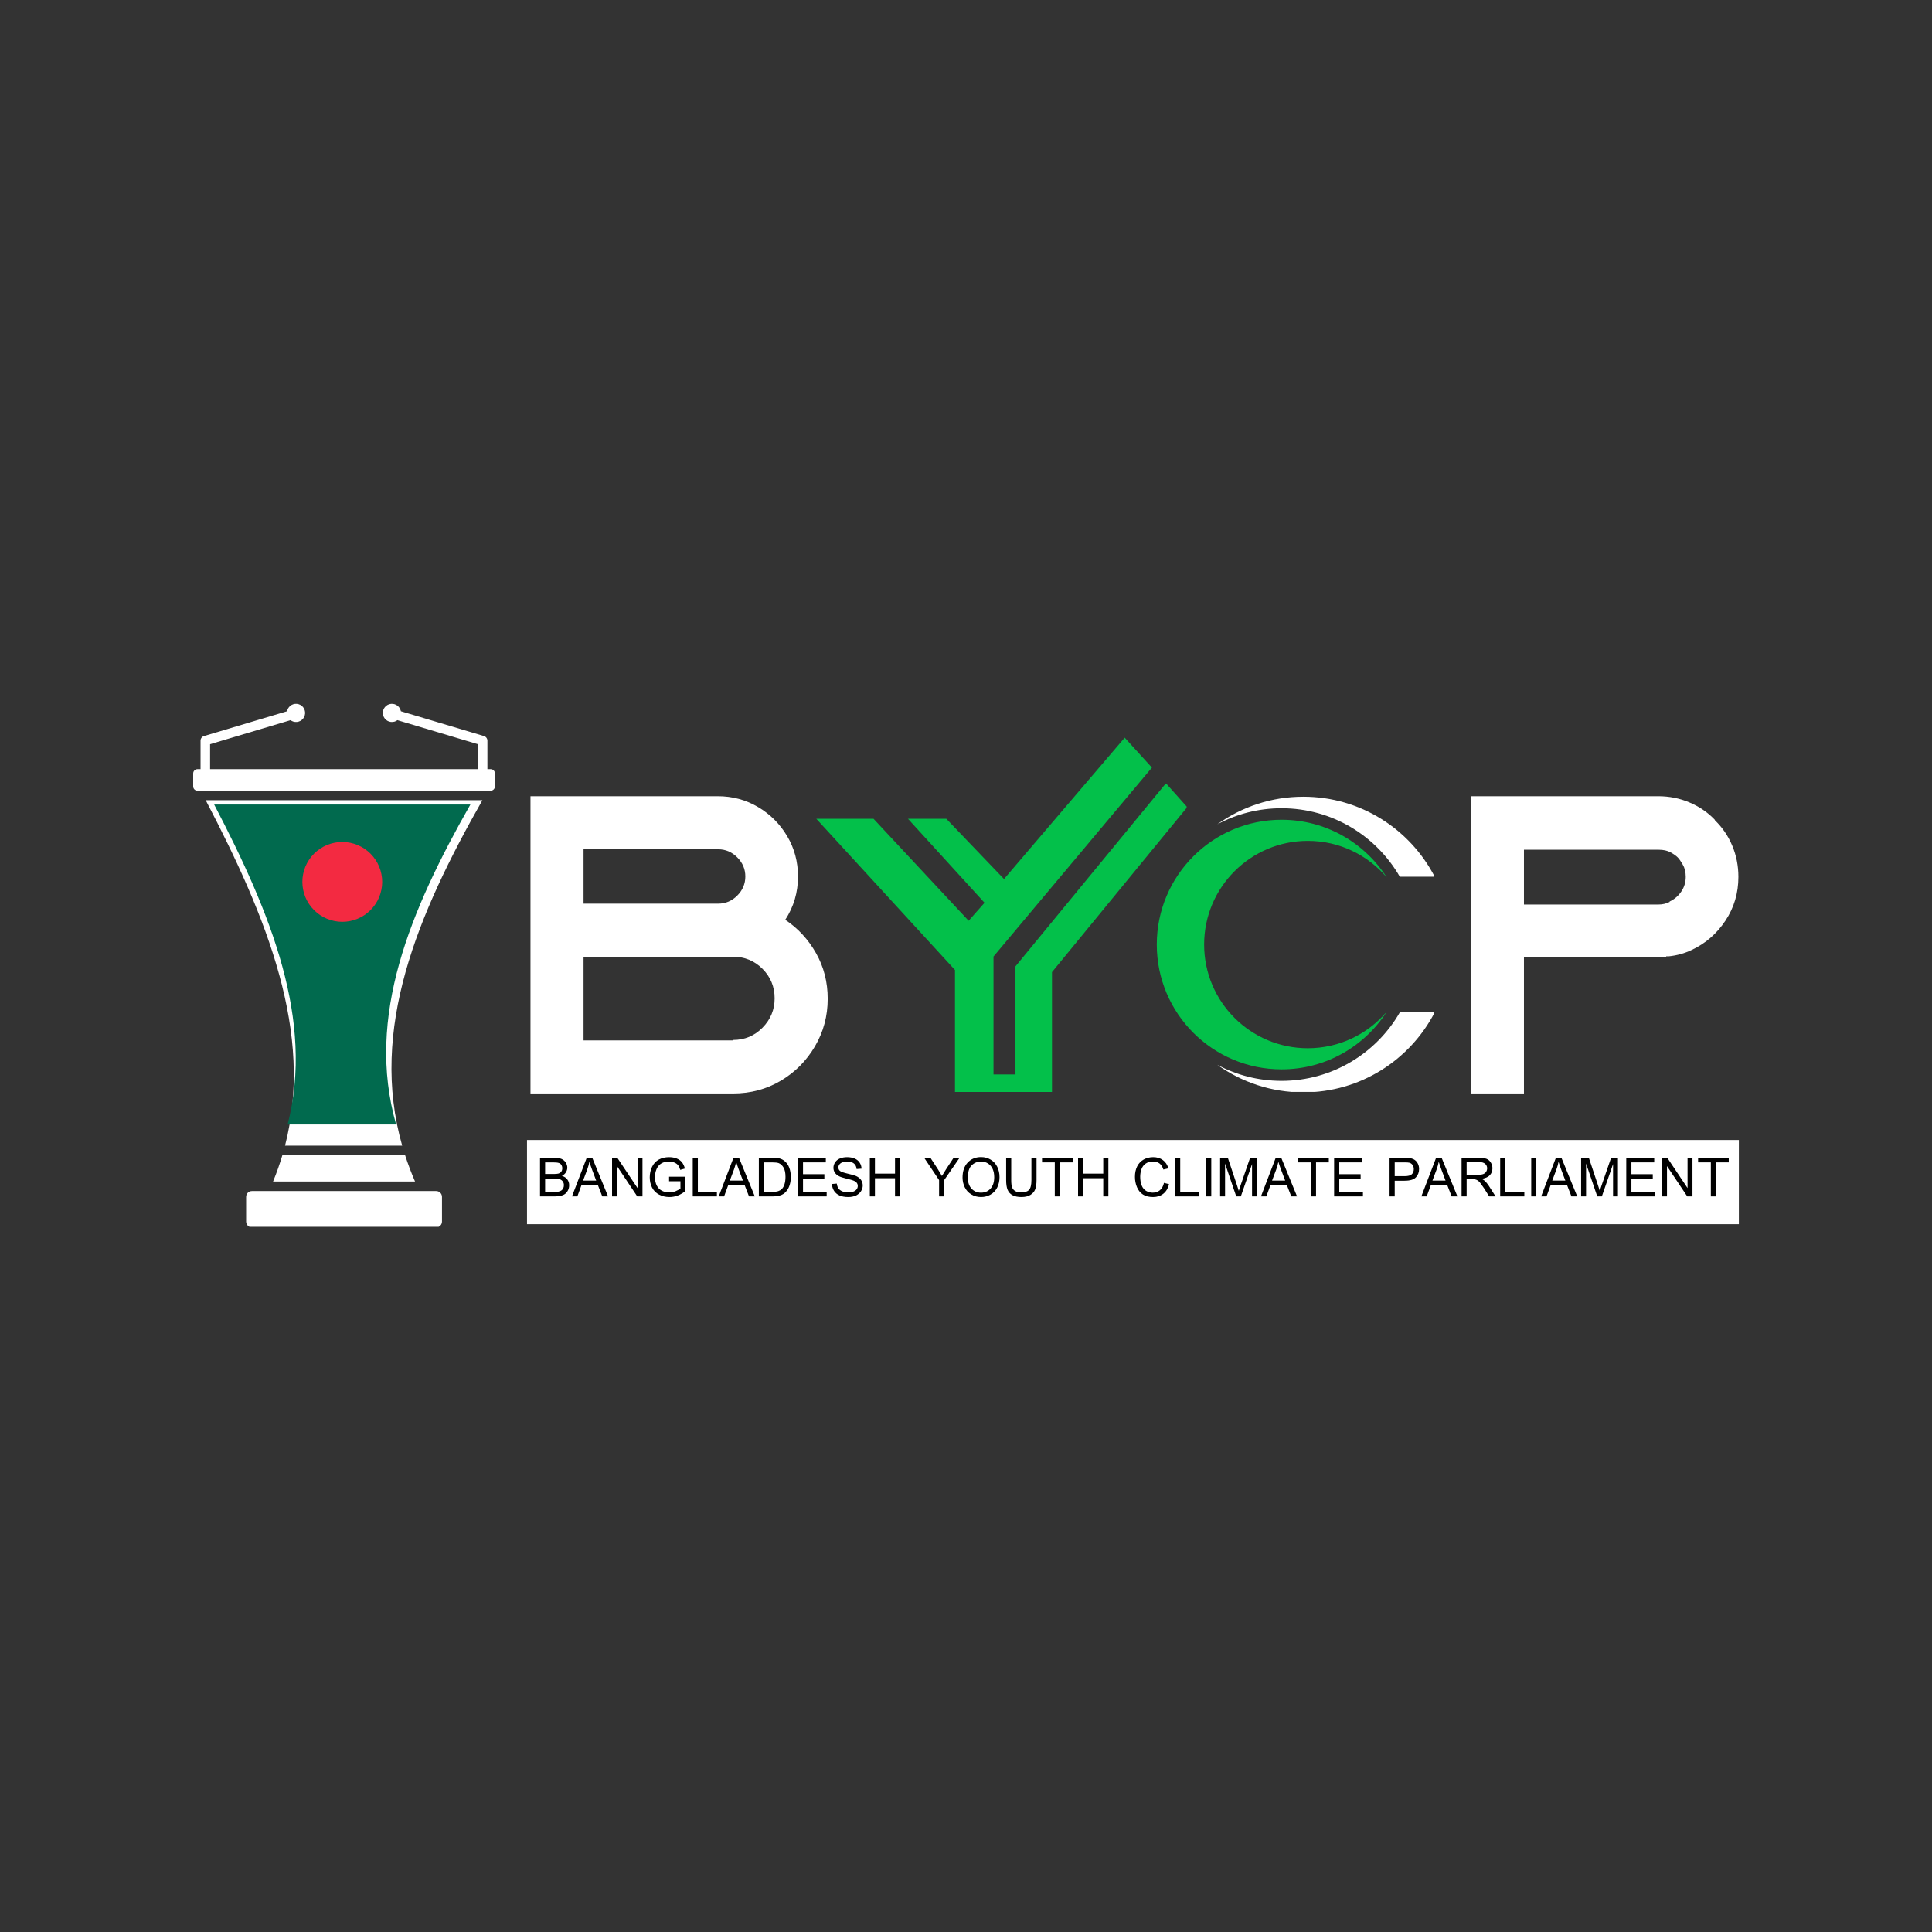
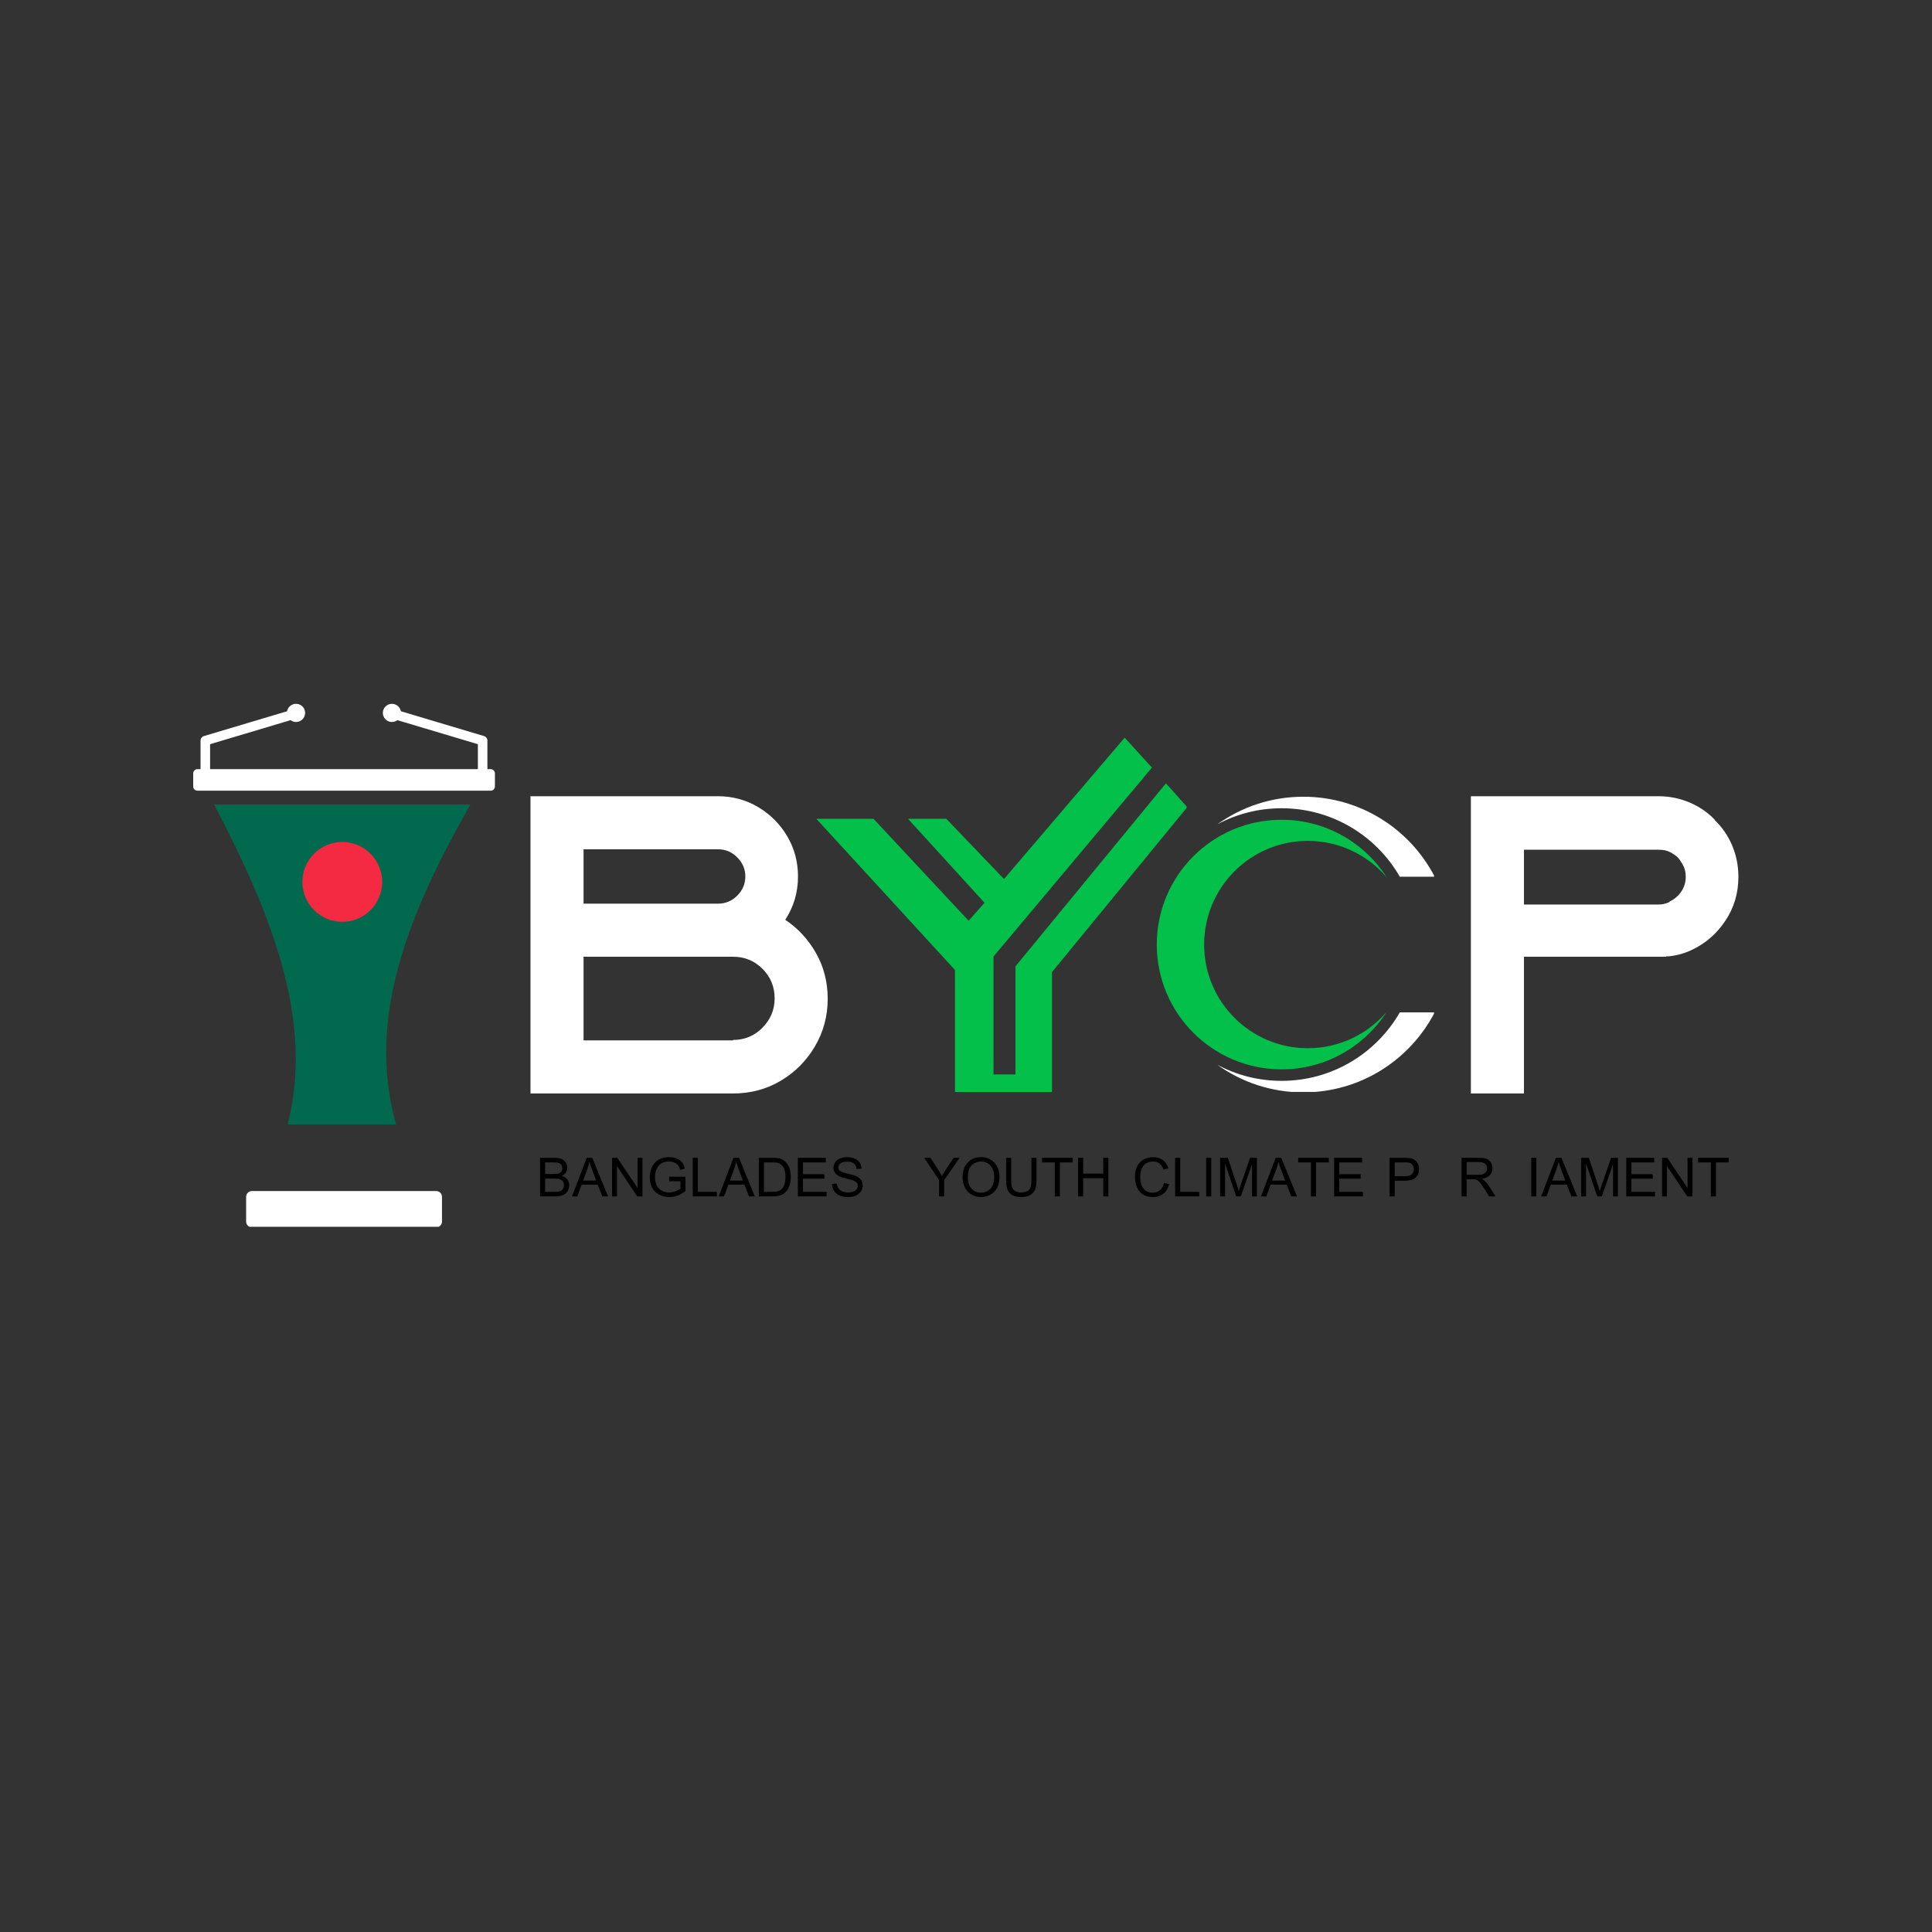
<svg xmlns="http://www.w3.org/2000/svg" width="1080" zoomAndPan="magnify" viewBox="0 0 810 810" height="1080" preserveAspectRatio="xMidYMid meet" version="1.0">
  <rect x="0" y="0" width="810" height="810" fill="#333333" stroke="none" />
  <defs>
    <g />
    <clipPath id="0a245927f4">
      <path d="M 103 499 L 186 499 L 186 514.332 L 103 514.332 Z M 103 499 " clip-rule="nonzero" />
    </clipPath>
    <clipPath id="f378d24c70">
      <path d="M 81 322 L 207.75 322 L 207.75 332 L 81 332 Z M 81 322 " clip-rule="nonzero" />
    </clipPath>
    <clipPath id="9dc6c42f63">
      <path d="M 89 337 L 198 337 L 198 472.781 L 89 472.781 Z M 89 337 " clip-rule="nonzero" />
    </clipPath>
    <clipPath id="6eb06ee6fe">
      <path d="M 484.984 343 L 582 343 L 582 449 L 484.984 449 Z M 484.984 343 " clip-rule="nonzero" />
    </clipPath>
    <clipPath id="1cab0e6f34">
      <path d="M 510 334.031 L 601.234 334.031 L 601.234 457.781 L 510 457.781 Z M 510 334.031 " clip-rule="nonzero" />
    </clipPath>
    <clipPath id="e034079515">
      <path d="M 342.25 309.102 L 497.5 309.102 L 497.5 458 L 342.25 458 Z M 342.25 309.102 " clip-rule="nonzero" />
    </clipPath>
  </defs>
  <g clip-path="url(#0a245927f4)">
    <path fill="#ffffff" d="M 185.305 501.781 C 185.305 500.441 184.223 499.359 182.887 499.359 C 170.863 499.359 117.637 499.359 105.609 499.359 C 104.273 499.359 103.191 500.445 103.191 501.781 C 103.191 504.621 103.191 509.301 103.191 512.141 C 103.191 513.48 104.273 514.562 105.609 514.562 C 117.637 514.562 170.863 514.562 182.887 514.562 C 184.223 514.562 185.305 513.477 185.305 512.141 C 185.305 509.301 185.305 504.621 185.305 501.781 Z M 185.305 501.781 " fill-opacity="1" fill-rule="evenodd" />
  </g>
  <g clip-path="url(#f378d24c70)">
    <path fill="#ffffff" d="M 207.496 324.254 C 207.496 323.781 207.309 323.328 206.973 322.992 C 206.637 322.656 206.184 322.469 205.711 322.469 C 191.508 322.469 96.984 322.469 82.785 322.469 C 82.312 322.469 81.855 322.656 81.523 322.992 C 81.188 323.328 81 323.781 81 324.254 C 81 325.836 81 328.137 81 329.719 C 81 330.195 81.188 330.648 81.523 330.984 C 81.855 331.316 82.312 331.504 82.785 331.504 C 96.984 331.504 191.508 331.504 205.711 331.504 C 206.184 331.504 206.637 331.316 206.973 330.984 C 207.309 330.648 207.496 330.195 207.496 329.719 C 207.496 328.137 207.496 325.836 207.496 324.254 Z M 207.496 324.254 " fill-opacity="1" fill-rule="evenodd" />
  </g>
-   <path fill="#ffffff" d="M 169.84 484.324 C 171.027 487.996 172.414 491.676 174.008 495.359 L 114.484 495.359 C 115.996 491.691 117.289 488.016 118.387 484.324 L 169.777 484.324 C 169.797 484.324 169.816 484.324 169.84 484.324 Z M 119.5 480.328 C 131.668 433.207 111.98 384.766 86.25 335.5 L 202.246 335.5 C 175.109 383.281 154.707 431.469 168.625 480.328 Z M 119.5 480.328 " fill-opacity="1" fill-rule="evenodd" />
  <path fill="#ffffff" d="M 162.316 370.512 C 162.316 371.105 162.289 371.695 162.23 372.285 C 162.172 372.871 162.086 373.457 161.969 374.039 C 161.855 374.617 161.711 375.191 161.539 375.758 C 161.367 376.324 161.168 376.883 160.941 377.43 C 160.715 377.977 160.461 378.508 160.184 379.031 C 159.906 379.555 159.602 380.059 159.273 380.551 C 158.941 381.043 158.59 381.52 158.215 381.977 C 157.84 382.434 157.441 382.871 157.023 383.289 C 156.605 383.707 156.168 384.105 155.711 384.48 C 155.254 384.855 154.777 385.207 154.285 385.539 C 153.793 385.867 153.289 386.172 152.766 386.449 C 152.242 386.727 151.711 386.98 151.164 387.207 C 150.617 387.434 150.059 387.633 149.492 387.805 C 148.926 387.977 148.352 388.121 147.773 388.234 C 147.191 388.352 146.605 388.438 146.02 388.496 C 145.43 388.555 144.84 388.582 144.246 388.582 C 143.656 388.582 143.066 388.555 142.477 388.496 C 141.887 388.438 141.301 388.352 140.723 388.234 C 140.141 388.121 139.566 387.977 139 387.805 C 138.434 387.633 137.879 387.434 137.332 387.207 C 136.785 386.98 136.25 386.727 135.727 386.449 C 135.207 386.172 134.699 385.867 134.207 385.539 C 133.715 385.207 133.242 384.855 132.781 384.48 C 132.324 384.105 131.887 383.707 131.469 383.289 C 131.051 382.871 130.652 382.434 130.277 381.977 C 129.902 381.52 129.551 381.043 129.223 380.551 C 128.895 380.059 128.59 379.555 128.309 379.031 C 128.031 378.508 127.777 377.977 127.551 377.43 C 127.324 376.883 127.125 376.324 126.953 375.758 C 126.781 375.191 126.641 374.617 126.523 374.039 C 126.406 373.457 126.32 372.871 126.262 372.285 C 126.207 371.695 126.176 371.105 126.176 370.512 C 126.176 369.922 126.207 369.332 126.262 368.742 C 126.32 368.152 126.406 367.566 126.523 366.988 C 126.641 366.406 126.781 365.832 126.953 365.266 C 127.125 364.699 127.324 364.145 127.551 363.598 C 127.777 363.051 128.031 362.516 128.309 361.992 C 128.59 361.473 128.895 360.965 129.223 360.473 C 129.551 359.98 129.902 359.508 130.277 359.047 C 130.652 358.59 131.051 358.152 131.469 357.734 C 131.887 357.316 132.324 356.918 132.781 356.543 C 133.242 356.168 133.715 355.816 134.207 355.488 C 134.699 355.16 135.207 354.855 135.727 354.574 C 136.25 354.297 136.785 354.043 137.332 353.816 C 137.879 353.59 138.434 353.391 139 353.219 C 139.566 353.047 140.141 352.906 140.723 352.789 C 141.301 352.672 141.887 352.586 142.477 352.527 C 143.066 352.473 143.656 352.441 144.246 352.441 C 144.84 352.441 145.43 352.473 146.02 352.527 C 146.605 352.586 147.191 352.672 147.773 352.789 C 148.352 352.906 148.926 353.047 149.492 353.219 C 150.059 353.391 150.617 353.59 151.164 353.816 C 151.711 354.043 152.242 354.297 152.766 354.574 C 153.289 354.855 153.793 355.16 154.285 355.488 C 154.777 355.816 155.254 356.168 155.711 356.543 C 156.168 356.918 156.605 357.316 157.023 357.734 C 157.441 358.152 157.84 358.59 158.215 359.047 C 158.59 359.508 158.941 359.98 159.273 360.473 C 159.602 360.965 159.906 361.473 160.184 361.992 C 160.461 362.516 160.715 363.051 160.941 363.598 C 161.168 364.145 161.367 364.699 161.539 365.266 C 161.711 365.832 161.855 366.406 161.969 366.988 C 162.086 367.566 162.172 368.152 162.23 368.742 C 162.289 369.332 162.316 369.922 162.316 370.512 Z M 162.316 370.512 " fill-opacity="1" fill-rule="nonzero" />
  <path fill="#ffffff" d="M 120.359 298.195 C 120.383 298.07 120.41 297.945 120.449 297.82 C 121.039 295.801 123.16 294.641 125.18 295.23 C 127.199 295.82 128.359 297.941 127.77 299.961 C 127.176 301.98 125.059 303.141 123.035 302.551 C 122.582 302.418 122.168 302.207 121.812 301.934 L 88.082 312.004 L 88.082 322.938 C 88.082 324.039 87.184 324.938 86.082 324.938 C 84.98 324.938 84.082 324.039 84.082 322.938 L 84.082 310.516 C 84.082 309.633 84.664 308.852 85.512 308.598 Z M 120.359 298.195 " fill-opacity="1" fill-rule="evenodd" />
  <path fill="#ffffff" d="M 168.07 298.195 C 168.047 298.07 168.02 297.945 167.98 297.82 C 167.391 295.801 165.27 294.641 163.25 295.23 C 161.23 295.82 160.07 297.941 160.66 299.961 C 161.254 301.98 163.371 303.141 165.395 302.551 C 165.848 302.418 166.262 302.207 166.617 301.934 L 200.348 312.004 L 200.348 322.938 C 200.348 324.039 201.246 324.938 202.348 324.938 C 203.449 324.938 204.348 324.039 204.348 322.938 L 204.348 310.516 C 204.348 309.633 203.766 308.852 202.918 308.598 Z M 168.07 298.195 " fill-opacity="1" fill-rule="evenodd" />
  <g clip-path="url(#9dc6c42f63)">
    <path fill="#016a4e" d="M 167.203 475.137 C 168.301 478.539 169.586 481.949 171.062 485.359 L 115.941 485.359 C 117.34 481.961 118.539 478.555 119.555 475.141 L 167.145 475.141 C 167.164 475.141 167.184 475.137 167.203 475.137 Z M 120.582 471.438 C 131.852 427.797 113.621 382.941 89.793 337.316 L 197.211 337.316 C 172.082 381.562 153.188 426.191 166.074 471.438 Z M 120.582 471.438 " fill-opacity="1" fill-rule="evenodd" />
  </g>
  <path fill="#f32a41" d="M 160.238 369.738 C 160.238 370.289 160.211 370.836 160.156 371.379 C 160.102 371.926 160.023 372.469 159.914 373.004 C 159.809 373.543 159.676 374.074 159.516 374.598 C 159.355 375.121 159.172 375.637 158.961 376.145 C 158.754 376.652 158.52 377.145 158.262 377.629 C 158.004 378.113 157.719 378.582 157.418 379.039 C 157.113 379.492 156.785 379.934 156.438 380.355 C 156.09 380.781 155.723 381.188 155.336 381.574 C 154.949 381.961 154.543 382.328 154.117 382.676 C 153.695 383.023 153.254 383.352 152.801 383.656 C 152.344 383.961 151.875 384.242 151.391 384.5 C 150.906 384.758 150.414 384.992 149.906 385.199 C 149.398 385.41 148.883 385.594 148.359 385.754 C 147.836 385.914 147.305 386.047 146.766 386.152 C 146.23 386.262 145.688 386.34 145.141 386.395 C 144.598 386.449 144.051 386.477 143.5 386.477 C 142.953 386.477 142.406 386.449 141.863 386.395 C 141.316 386.34 140.773 386.262 140.238 386.152 C 139.699 386.047 139.168 385.914 138.645 385.754 C 138.121 385.594 137.605 385.41 137.098 385.199 C 136.59 384.992 136.098 384.758 135.613 384.5 C 135.129 384.242 134.66 383.961 134.203 383.656 C 133.75 383.352 133.309 383.023 132.887 382.676 C 132.461 382.328 132.055 381.961 131.668 381.574 C 131.281 381.188 130.914 380.781 130.566 380.355 C 130.219 379.934 129.891 379.492 129.586 379.039 C 129.281 378.582 129 378.113 128.742 377.629 C 128.484 377.145 128.25 376.652 128.039 376.145 C 127.832 375.637 127.648 375.121 127.488 374.598 C 127.328 374.074 127.195 373.543 127.09 373.004 C 126.98 372.469 126.902 371.926 126.848 371.379 C 126.793 370.836 126.766 370.289 126.766 369.738 C 126.766 369.191 126.793 368.645 126.848 368.102 C 126.902 367.555 126.98 367.012 127.09 366.477 C 127.195 365.938 127.328 365.406 127.488 364.883 C 127.648 364.359 127.832 363.844 128.039 363.336 C 128.25 362.828 128.484 362.336 128.742 361.852 C 129 361.367 129.281 360.898 129.586 360.441 C 129.891 359.988 130.219 359.547 130.566 359.125 C 130.914 358.699 131.281 358.293 131.668 357.906 C 132.055 357.52 132.461 357.152 132.887 356.805 C 133.309 356.457 133.75 356.129 134.203 355.824 C 134.66 355.52 135.129 355.238 135.613 354.98 C 136.098 354.723 136.59 354.488 137.098 354.277 C 137.605 354.07 138.121 353.887 138.645 353.727 C 139.168 353.566 139.699 353.434 140.238 353.328 C 140.773 353.219 141.316 353.141 141.863 353.086 C 142.406 353.031 142.953 353.004 143.5 353.004 C 144.051 353.004 144.598 353.031 145.141 353.086 C 145.688 353.141 146.23 353.219 146.766 353.328 C 147.305 353.434 147.836 353.566 148.359 353.727 C 148.883 353.887 149.398 354.07 149.906 354.277 C 150.414 354.488 150.906 354.723 151.391 354.98 C 151.875 355.238 152.344 355.52 152.801 355.824 C 153.254 356.129 153.695 356.457 154.117 356.805 C 154.543 357.152 154.949 357.52 155.336 357.906 C 155.723 358.293 156.09 358.699 156.438 359.125 C 156.785 359.547 157.113 359.988 157.418 360.441 C 157.719 360.898 158.004 361.367 158.262 361.852 C 158.52 362.336 158.754 362.828 158.961 363.336 C 159.172 363.844 159.355 364.359 159.516 364.883 C 159.676 365.406 159.809 365.938 159.914 366.477 C 160.023 367.012 160.102 367.555 160.156 368.102 C 160.211 368.645 160.238 369.191 160.238 369.738 Z M 160.238 369.738 " fill-opacity="1" fill-rule="nonzero" />
  <g clip-path="url(#6eb06ee6fe)">
    <path fill="#03c04a" d="M 537.305 343.691 C 555.816 343.691 572.086 353.312 581.383 367.824 C 573.41 358.477 561.551 352.543 548.305 352.543 C 524.305 352.543 504.84 372.008 504.84 396.008 C 504.84 420.008 524.305 439.473 548.305 439.473 C 561.551 439.473 573.41 433.539 581.383 424.191 C 572.086 438.703 555.816 448.324 537.305 448.324 C 508.414 448.324 484.988 424.898 484.988 396.008 C 484.988 367.117 508.414 343.691 537.305 343.691 Z M 537.305 343.691 " fill-opacity="1" fill-rule="evenodd" />
  </g>
  <g clip-path="url(#1cab0e6f34)">
    <path fill="#ffffff" d="M 546.426 334.031 C 570.398 334.031 591.191 347.648 601.5 367.57 L 586.879 367.57 C 577.016 350.414 558.508 338.863 537.305 338.863 C 527.566 338.863 518.398 341.301 510.371 345.598 C 520.531 338.32 532.977 334.031 546.426 334.031 Z M 601.5 424.445 C 591.191 444.367 570.398 457.984 546.426 457.984 C 532.977 457.984 520.531 453.695 510.371 446.418 C 518.398 450.715 527.566 453.152 537.305 453.152 C 558.508 453.152 577.016 441.602 586.879 424.445 Z M 601.5 424.445 " fill-opacity="1" fill-rule="evenodd" />
  </g>
  <g clip-path="url(#e034079515)">
    <path fill="#03c04a" d="M 488.93 328.523 L 488.832 328.641 L 488.727 328.523 L 425.742 405.141 L 425.742 450.477 L 416.531 450.477 L 416.531 401.023 L 482.945 321.824 L 471.641 309.387 L 471.535 309.273 L 420.934 368.535 L 396.746 343.285 L 380.676 343.285 L 412.766 378.492 L 406.102 386.035 L 366.227 343.285 L 342.242 343.285 L 400.379 406.672 L 400.379 457.816 L 441.051 457.816 L 441.051 407.562 L 497.754 338.406 L 488.93 328.523 " fill-opacity="1" fill-rule="nonzero" />
    <path fill="#000000" d="M 488.93 328.523 L 488.832 328.641 L 488.727 328.523 L 425.742 405.141 L 425.742 450.477 L 416.531 450.477 L 416.531 401.023 L 482.945 321.824 L 471.641 309.387 L 471.535 309.273 L 420.934 368.535 L 396.746 343.285 L 380.676 343.285 L 412.766 378.492 L 406.102 386.035 L 366.227 343.285 L 342.242 343.285 L 400.379 406.672 L 400.379 457.816 L 441.051 457.816 L 441.051 407.562 L 497.754 338.406 L 488.93 328.523 L 497.754 338.406 L 441.051 407.562 L 441.051 457.816 L 400.379 457.816 L 400.379 406.672 L 342.242 343.285 L 366.227 343.285 L 406.102 386.035 L 412.766 378.492 L 380.676 343.285 L 396.746 343.285 L 420.934 368.535 L 471.535 309.273 L 471.641 309.387 L 482.945 321.824 L 416.531 401.023 L 416.531 450.477 L 425.742 450.477 L 425.742 405.141 L 488.727 328.523 L 488.832 328.641 L 488.93 328.523 " fill-opacity="1" fill-rule="nonzero" />
  </g>
-   <path fill="#ffffff" d="M 220.953 477.949 L 729.023 477.949 L 729.023 513.246 L 220.953 513.246 L 220.953 477.949 " fill-opacity="1" fill-rule="nonzero" />
  <g fill="#000000" fill-opacity="1">
    <g transform="translate(224.752, 501.597)">
      <g>
        <path d="M 1.656 0 L 1.656 -16.188 L 7.734 -16.188 C 8.973 -16.188 9.961 -16.02 10.703 -15.688 C 11.453 -15.352 12.035 -14.848 12.453 -14.172 C 12.879 -13.492 13.094 -12.785 13.094 -12.047 C 13.094 -11.359 12.898 -10.707 12.516 -10.094 C 12.141 -9.477 11.578 -8.984 10.828 -8.609 C 11.805 -8.328 12.555 -7.836 13.078 -7.141 C 13.609 -6.453 13.875 -5.641 13.875 -4.703 C 13.875 -3.93 13.711 -3.223 13.391 -2.578 C 13.066 -1.93 12.672 -1.43 12.203 -1.078 C 11.742 -0.723 11.16 -0.453 10.453 -0.266 C 9.742 -0.086 8.867 0 7.828 0 Z M 3.797 -9.391 L 7.297 -9.391 C 8.254 -9.391 8.938 -9.445 9.344 -9.562 C 9.883 -9.727 10.289 -10 10.562 -10.375 C 10.844 -10.75 10.984 -11.219 10.984 -11.781 C 10.984 -12.32 10.852 -12.797 10.594 -13.203 C 10.344 -13.609 9.973 -13.883 9.484 -14.031 C 9.004 -14.188 8.188 -14.266 7.031 -14.266 L 3.797 -14.266 Z M 3.797 -1.906 L 7.828 -1.906 C 8.516 -1.906 9.004 -1.93 9.297 -1.984 C 9.773 -2.078 10.18 -2.223 10.516 -2.422 C 10.848 -2.629 11.125 -2.926 11.344 -3.312 C 11.562 -3.707 11.672 -4.172 11.672 -4.703 C 11.672 -5.305 11.516 -5.828 11.203 -6.266 C 10.891 -6.711 10.457 -7.023 9.906 -7.203 C 9.363 -7.391 8.57 -7.484 7.531 -7.484 L 3.797 -7.484 Z M 3.797 -1.906 " />
      </g>
    </g>
  </g>
  <g fill="#000000" fill-opacity="1">
    <g transform="translate(239.822, 501.597)">
      <g>
        <path d="M -0.016 0 L 6.172 -16.188 L 8.484 -16.188 L 15.109 0 L 12.688 0 L 10.781 -4.906 L 4.031 -4.906 L 2.234 0 Z M 4.641 -6.641 L 10.125 -6.641 L 8.438 -11.125 C 7.926 -12.5 7.539 -13.625 7.281 -14.5 C 7.082 -13.457 6.797 -12.422 6.422 -11.391 Z M 4.641 -6.641 " />
      </g>
    </g>
  </g>
  <g fill="#000000" fill-opacity="1">
    <g transform="translate(254.892, 501.597)">
      <g>
        <path d="M 1.719 0 L 1.719 -16.188 L 3.906 -16.188 L 12.406 -3.484 L 12.406 -16.188 L 14.469 -16.188 L 14.469 0 L 12.281 0 L 3.781 -12.703 L 3.781 0 Z M 1.719 0 " />
      </g>
    </g>
  </g>
  <g fill="#000000" fill-opacity="1">
    <g transform="translate(271.205, 501.597)">
      <g>
        <path d="M 9.312 -6.359 L 9.312 -8.25 L 16.172 -8.25 L 16.172 -2.266 C 15.129 -1.422 14.047 -0.785 12.922 -0.359 C 11.797 0.055 10.645 0.266 9.469 0.266 C 7.875 0.266 6.426 -0.07 5.125 -0.75 C 3.832 -1.426 2.852 -2.406 2.188 -3.688 C 1.531 -4.977 1.203 -6.414 1.203 -8 C 1.203 -9.582 1.531 -11.055 2.188 -12.422 C 2.852 -13.785 3.801 -14.797 5.031 -15.453 C 6.27 -16.117 7.695 -16.453 9.312 -16.453 C 10.477 -16.453 11.535 -16.266 12.484 -15.891 C 13.43 -15.516 14.172 -14.988 14.703 -14.312 C 15.242 -13.633 15.656 -12.754 15.938 -11.672 L 14 -11.125 C 13.758 -11.957 13.457 -12.602 13.094 -13.062 C 12.727 -13.531 12.207 -13.906 11.531 -14.188 C 10.863 -14.477 10.125 -14.625 9.312 -14.625 C 8.332 -14.625 7.484 -14.473 6.766 -14.172 C 6.055 -13.867 5.484 -13.477 5.047 -13 C 4.609 -12.52 4.27 -11.984 4.031 -11.391 C 3.613 -10.398 3.406 -9.316 3.406 -8.141 C 3.406 -6.703 3.656 -5.5 4.156 -4.531 C 4.656 -3.562 5.379 -2.836 6.328 -2.359 C 7.273 -1.891 8.285 -1.656 9.359 -1.656 C 10.273 -1.656 11.176 -1.832 12.062 -2.188 C 12.945 -2.551 13.617 -2.93 14.078 -3.328 L 14.078 -6.359 Z M 9.312 -6.359 " />
      </g>
    </g>
  </g>
  <g fill="#000000" fill-opacity="1">
    <g transform="translate(288.783, 501.597)">
      <g>
        <path d="M 1.656 0 L 1.656 -16.188 L 3.797 -16.188 L 3.797 -1.906 L 11.781 -1.906 L 11.781 0 Z M 1.656 0 " />
      </g>
    </g>
  </g>
  <g fill="#000000" fill-opacity="1">
    <g transform="translate(301.345, 501.597)">
      <g>
        <path d="M -0.016 0 L 6.172 -16.188 L 8.484 -16.188 L 15.109 0 L 12.688 0 L 10.781 -4.906 L 4.031 -4.906 L 2.234 0 Z M 4.641 -6.641 L 10.125 -6.641 L 8.438 -11.125 C 7.926 -12.5 7.539 -13.625 7.281 -14.5 C 7.082 -13.457 6.797 -12.422 6.422 -11.391 Z M 4.641 -6.641 " />
      </g>
    </g>
  </g>
  <g fill="#000000" fill-opacity="1">
    <g transform="translate(316.415, 501.597)">
      <g>
        <path d="M 1.734 0 L 1.734 -16.188 L 7.328 -16.188 C 8.578 -16.188 9.535 -16.113 10.203 -15.969 C 11.129 -15.738 11.922 -15.344 12.578 -14.781 C 13.43 -14.062 14.066 -13.145 14.484 -12.031 C 14.91 -10.914 15.125 -9.633 15.125 -8.188 C 15.125 -6.945 14.977 -5.852 14.688 -4.906 C 14.406 -3.957 14.035 -3.172 13.578 -2.547 C 13.129 -1.93 12.641 -1.441 12.109 -1.078 C 11.578 -0.723 10.93 -0.453 10.172 -0.266 C 9.422 -0.086 8.555 0 7.578 0 Z M 3.891 -1.906 L 7.344 -1.906 C 8.414 -1.906 9.254 -2.004 9.859 -2.203 C 10.461 -2.41 10.945 -2.691 11.312 -3.047 C 11.82 -3.547 12.211 -4.223 12.484 -5.078 C 12.766 -5.941 12.906 -6.984 12.906 -8.203 C 12.906 -9.91 12.629 -11.211 12.078 -12.109 C 11.535 -13.016 10.863 -13.629 10.062 -13.953 C 9.488 -14.16 8.562 -14.266 7.281 -14.266 L 3.891 -14.266 Z M 3.891 -1.906 " />
      </g>
    </g>
  </g>
  <g fill="#000000" fill-opacity="1">
    <g transform="translate(332.727, 501.597)">
      <g>
        <path d="M 1.781 0 L 1.781 -16.188 L 13.5 -16.188 L 13.5 -14.266 L 3.938 -14.266 L 3.938 -9.312 L 12.891 -9.312 L 12.891 -7.422 L 3.938 -7.422 L 3.938 -1.906 L 13.859 -1.906 L 13.859 0 Z M 1.781 0 " />
      </g>
    </g>
  </g>
  <g fill="#000000" fill-opacity="1">
    <g transform="translate(347.797, 501.597)">
      <g>
        <path d="M 1.016 -5.203 L 3.031 -5.375 C 3.133 -4.562 3.359 -3.895 3.703 -3.375 C 4.055 -2.852 4.598 -2.438 5.328 -2.125 C 6.066 -1.812 6.898 -1.656 7.828 -1.656 C 8.641 -1.656 9.359 -1.773 9.984 -2.016 C 10.609 -2.254 11.07 -2.582 11.375 -3 C 11.676 -3.426 11.828 -3.891 11.828 -4.391 C 11.828 -4.898 11.676 -5.344 11.375 -5.719 C 11.082 -6.094 10.598 -6.41 9.922 -6.672 C 9.504 -6.848 8.547 -7.113 7.047 -7.469 C 5.555 -7.82 4.52 -8.16 3.938 -8.484 C 3.164 -8.891 2.586 -9.391 2.203 -9.984 C 1.816 -10.578 1.625 -11.25 1.625 -12 C 1.625 -12.812 1.859 -13.57 2.328 -14.281 C 2.797 -15 3.473 -15.539 4.359 -15.906 C 5.254 -16.27 6.242 -16.453 7.328 -16.453 C 8.535 -16.453 9.594 -16.258 10.5 -15.875 C 11.414 -15.5 12.117 -14.93 12.609 -14.172 C 13.109 -13.422 13.375 -12.57 13.406 -11.625 L 11.344 -11.469 C 11.238 -12.488 10.867 -13.258 10.234 -13.781 C 9.609 -14.312 8.672 -14.578 7.422 -14.578 C 6.117 -14.578 5.172 -14.336 4.578 -13.859 C 3.992 -13.391 3.703 -12.816 3.703 -12.141 C 3.703 -11.566 3.906 -11.094 4.312 -10.719 C 4.738 -10.344 5.82 -9.953 7.562 -9.547 C 9.301 -9.148 10.492 -8.812 11.141 -8.531 C 12.078 -8.094 12.77 -7.539 13.219 -6.875 C 13.676 -6.207 13.906 -5.438 13.906 -4.562 C 13.906 -3.707 13.656 -2.898 13.156 -2.141 C 12.656 -1.379 11.945 -0.785 11.031 -0.359 C 10.113 0.055 9.07 0.266 7.906 0.266 C 6.445 0.266 5.223 0.055 4.234 -0.359 C 3.254 -0.785 2.477 -1.426 1.906 -2.281 C 1.344 -3.145 1.047 -4.117 1.016 -5.203 Z M 1.016 -5.203 " />
      </g>
    </g>
  </g>
  <g fill="#000000" fill-opacity="1">
    <g transform="translate(362.867, 501.597)">
      <g>
-         <path d="M 1.812 0 L 1.812 -16.188 L 3.953 -16.188 L 3.953 -9.547 L 12.375 -9.547 L 12.375 -16.188 L 14.516 -16.188 L 14.516 0 L 12.375 0 L 12.375 -7.625 L 3.953 -7.625 L 3.953 0 Z M 1.812 0 " />
-       </g>
+         </g>
    </g>
  </g>
  <g fill="#000000" fill-opacity="1">
    <g transform="translate(379.18, 501.597)">
      <g />
    </g>
  </g>
  <g fill="#000000" fill-opacity="1">
    <g transform="translate(387.404, 501.597)">
      <g>
        <path d="M 6.312 0 L 6.312 -6.844 L 0.062 -16.188 L 2.672 -16.188 L 5.859 -11.312 C 6.441 -10.383 6.988 -9.469 7.5 -8.562 C 7.988 -9.406 8.578 -10.359 9.266 -11.422 L 12.406 -16.188 L 14.906 -16.188 L 8.453 -6.844 L 8.453 0 Z M 6.312 0 " />
      </g>
    </g>
  </g>
  <g fill="#000000" fill-opacity="1">
    <g transform="translate(402.474, 501.597)">
      <g>
        <path d="M 1.078 -7.891 C 1.078 -10.578 1.801 -12.68 3.25 -14.203 C 4.695 -15.723 6.562 -16.484 8.844 -16.484 C 10.332 -16.484 11.676 -16.125 12.875 -15.406 C 14.07 -14.688 14.988 -13.688 15.625 -12.406 C 16.258 -11.125 16.578 -9.68 16.578 -8.078 C 16.578 -6.43 16.242 -4.957 15.578 -3.656 C 14.91 -2.363 13.969 -1.383 12.75 -0.719 C 11.539 -0.062 10.238 0.266 8.844 0.266 C 7.32 0.266 5.957 -0.098 4.75 -0.828 C 3.539 -1.555 2.625 -2.555 2 -3.828 C 1.383 -5.109 1.078 -6.461 1.078 -7.891 Z M 3.297 -7.844 C 3.297 -5.895 3.816 -4.359 4.859 -3.234 C 5.91 -2.117 7.227 -1.562 8.812 -1.562 C 10.426 -1.562 11.754 -2.125 12.797 -3.25 C 13.836 -4.383 14.359 -5.992 14.359 -8.078 C 14.359 -9.398 14.133 -10.551 13.688 -11.531 C 13.238 -12.508 12.586 -13.27 11.734 -13.812 C 10.879 -14.352 9.922 -14.625 8.859 -14.625 C 7.336 -14.625 6.031 -14.102 4.938 -13.062 C 3.844 -12.031 3.297 -10.289 3.297 -7.844 Z M 3.297 -7.844 " />
      </g>
    </g>
  </g>
  <g fill="#000000" fill-opacity="1">
    <g transform="translate(420.052, 501.597)">
      <g>
        <path d="M 12.375 -16.188 L 14.516 -16.188 L 14.516 -6.828 C 14.516 -5.203 14.328 -3.91 13.953 -2.953 C 13.586 -1.992 12.922 -1.219 11.953 -0.625 C 10.992 -0.031 9.738 0.266 8.188 0.266 C 6.664 0.266 5.422 0.008 4.453 -0.5 C 3.484 -1.02 2.797 -1.773 2.391 -2.766 C 1.984 -3.754 1.781 -5.109 1.781 -6.828 L 1.781 -16.188 L 3.906 -16.188 L 3.906 -6.844 C 3.906 -5.426 4.035 -4.383 4.297 -3.719 C 4.566 -3.062 5.02 -2.551 5.656 -2.188 C 6.289 -1.832 7.07 -1.656 8 -1.656 C 9.57 -1.656 10.691 -2.008 11.359 -2.719 C 12.035 -3.438 12.375 -4.812 12.375 -6.844 Z M 12.375 -16.188 " />
      </g>
    </g>
  </g>
  <g fill="#000000" fill-opacity="1">
    <g transform="translate(436.364, 501.597)">
      <g>
        <path d="M 5.859 0 L 5.859 -14.266 L 0.516 -14.266 L 0.516 -16.188 L 13.359 -16.188 L 13.359 -14.266 L 8 -14.266 L 8 0 Z M 5.859 0 " />
      </g>
    </g>
  </g>
  <g fill="#000000" fill-opacity="1">
    <g transform="translate(450.169, 501.597)">
      <g>
        <path d="M 1.812 0 L 1.812 -16.188 L 3.953 -16.188 L 3.953 -9.547 L 12.375 -9.547 L 12.375 -16.188 L 14.516 -16.188 L 14.516 0 L 12.375 0 L 12.375 -7.625 L 3.953 -7.625 L 3.953 0 Z M 1.812 0 " />
      </g>
    </g>
  </g>
  <g fill="#000000" fill-opacity="1">
    <g transform="translate(466.482, 501.597)">
      <g />
    </g>
  </g>
  <g fill="#000000" fill-opacity="1">
    <g transform="translate(474.706, 501.597)">
      <g>
        <path d="M 13.297 -5.672 L 15.438 -5.125 C 14.988 -3.363 14.18 -2.023 13.016 -1.109 C 11.848 -0.191 10.422 0.266 8.734 0.266 C 6.992 0.266 5.57 -0.086 4.469 -0.797 C 3.375 -1.504 2.539 -2.531 1.969 -3.875 C 1.406 -5.227 1.125 -6.672 1.125 -8.203 C 1.125 -9.891 1.441 -11.363 2.078 -12.625 C 2.723 -13.883 3.641 -14.836 4.828 -15.484 C 6.023 -16.129 7.336 -16.453 8.766 -16.453 C 10.379 -16.453 11.738 -16.039 12.844 -15.219 C 13.957 -14.406 14.723 -13.25 15.141 -11.75 L 13.047 -11.266 C 12.672 -12.43 12.129 -13.281 11.422 -13.812 C 10.711 -14.352 9.816 -14.625 8.734 -14.625 C 7.473 -14.625 6.426 -14.328 5.594 -13.734 C 4.758 -13.141 4.172 -12.336 3.828 -11.328 C 3.492 -10.328 3.328 -9.297 3.328 -8.234 C 3.328 -6.848 3.531 -5.641 3.938 -4.609 C 4.344 -3.586 4.969 -2.82 5.812 -2.312 C 6.656 -1.812 7.566 -1.562 8.547 -1.562 C 9.754 -1.562 10.77 -1.906 11.594 -2.594 C 12.426 -3.289 12.992 -4.316 13.297 -5.672 Z M 13.297 -5.672 " />
      </g>
    </g>
  </g>
  <g fill="#000000" fill-opacity="1">
    <g transform="translate(491.018, 501.597)">
      <g>
        <path d="M 1.656 0 L 1.656 -16.188 L 3.797 -16.188 L 3.797 -1.906 L 11.781 -1.906 L 11.781 0 Z M 1.656 0 " />
      </g>
    </g>
  </g>
  <g fill="#000000" fill-opacity="1">
    <g transform="translate(503.581, 501.597)">
      <g>
        <path d="M 2.109 0 L 2.109 -16.188 L 4.25 -16.188 L 4.25 0 Z M 2.109 0 " />
      </g>
    </g>
  </g>
  <g fill="#000000" fill-opacity="1">
    <g transform="translate(509.862, 501.597)">
      <g>
        <path d="M 1.672 0 L 1.672 -16.188 L 4.906 -16.188 L 8.734 -4.719 C 9.086 -3.656 9.344 -2.859 9.5 -2.328 C 9.695 -2.91 9.984 -3.773 10.359 -4.922 L 14.25 -16.188 L 17.109 -16.188 L 17.109 0 L 15.062 0 L 15.062 -13.547 L 10.359 0 L 8.438 0 L 3.75 -13.766 L 3.75 0 Z M 1.672 0 " />
      </g>
    </g>
  </g>
  <g fill="#000000" fill-opacity="1">
    <g transform="translate(528.682, 501.597)">
      <g>
        <path d="M -0.016 0 L 6.172 -16.188 L 8.484 -16.188 L 15.109 0 L 12.688 0 L 10.781 -4.906 L 4.031 -4.906 L 2.234 0 Z M 4.641 -6.641 L 10.125 -6.641 L 8.438 -11.125 C 7.926 -12.5 7.539 -13.625 7.281 -14.5 C 7.082 -13.457 6.797 -12.422 6.422 -11.391 Z M 4.641 -6.641 " />
      </g>
    </g>
  </g>
  <g fill="#000000" fill-opacity="1">
    <g transform="translate(543.752, 501.597)">
      <g>
        <path d="M 5.859 0 L 5.859 -14.266 L 0.516 -14.266 L 0.516 -16.188 L 13.359 -16.188 L 13.359 -14.266 L 8 -14.266 L 8 0 Z M 5.859 0 " />
      </g>
    </g>
  </g>
  <g fill="#000000" fill-opacity="1">
    <g transform="translate(557.557, 501.597)">
      <g>
        <path d="M 1.781 0 L 1.781 -16.188 L 13.5 -16.188 L 13.5 -14.266 L 3.938 -14.266 L 3.938 -9.312 L 12.891 -9.312 L 12.891 -7.422 L 3.938 -7.422 L 3.938 -1.906 L 13.859 -1.906 L 13.859 0 Z M 1.781 0 " />
      </g>
    </g>
  </g>
  <g fill="#000000" fill-opacity="1">
    <g transform="translate(572.627, 501.597)">
      <g />
    </g>
  </g>
  <g fill="#000000" fill-opacity="1">
    <g transform="translate(580.851, 501.597)">
      <g>
        <path d="M 1.734 0 L 1.734 -16.188 L 7.844 -16.188 C 8.914 -16.188 9.738 -16.133 10.312 -16.031 C 11.113 -15.895 11.781 -15.641 12.312 -15.266 C 12.844 -14.898 13.273 -14.379 13.609 -13.703 C 13.941 -13.035 14.109 -12.305 14.109 -11.516 C 14.109 -10.117 13.664 -8.945 12.781 -8 C 11.906 -7.051 10.32 -6.578 8.031 -6.578 L 3.891 -6.578 L 3.891 0 Z M 3.891 -8.484 L 8.078 -8.484 C 9.461 -8.484 10.441 -8.738 11.016 -9.25 C 11.598 -9.77 11.891 -10.5 11.891 -11.438 C 11.891 -12.113 11.719 -12.691 11.375 -13.172 C 11.031 -13.66 10.578 -13.977 10.016 -14.125 C 9.648 -14.219 8.988 -14.266 8.031 -14.266 L 3.891 -14.266 Z M 3.891 -8.484 " />
      </g>
    </g>
  </g>
  <g fill="#000000" fill-opacity="1">
    <g transform="translate(595.921, 501.597)">
      <g>
-         <path d="M -0.016 0 L 6.172 -16.188 L 8.484 -16.188 L 15.109 0 L 12.688 0 L 10.781 -4.906 L 4.031 -4.906 L 2.234 0 Z M 4.641 -6.641 L 10.125 -6.641 L 8.438 -11.125 C 7.926 -12.5 7.539 -13.625 7.281 -14.5 C 7.082 -13.457 6.797 -12.422 6.422 -11.391 Z M 4.641 -6.641 " />
-       </g>
+         </g>
    </g>
  </g>
  <g fill="#000000" fill-opacity="1">
    <g transform="translate(610.991, 501.597)">
      <g>
        <path d="M 1.781 0 L 1.781 -16.188 L 8.953 -16.188 C 10.398 -16.188 11.492 -16.039 12.234 -15.75 C 12.984 -15.457 13.582 -14.941 14.031 -14.203 C 14.488 -13.473 14.719 -12.664 14.719 -11.781 C 14.719 -10.613 14.344 -9.641 13.594 -8.859 C 12.852 -8.078 11.707 -7.582 10.156 -7.375 C 10.727 -7.102 11.156 -6.832 11.438 -6.562 C 12.07 -5.988 12.664 -5.27 13.219 -4.406 L 16.031 0 L 13.344 0 L 11.219 -3.375 C 10.582 -4.332 10.062 -5.07 9.656 -5.594 C 9.25 -6.113 8.883 -6.473 8.562 -6.672 C 8.25 -6.879 7.926 -7.02 7.594 -7.094 C 7.352 -7.156 6.957 -7.188 6.406 -7.188 L 3.906 -7.188 L 3.906 0 Z M 3.906 -9.047 L 8.531 -9.047 C 9.508 -9.047 10.27 -9.145 10.812 -9.344 C 11.363 -9.551 11.781 -9.875 12.062 -10.312 C 12.352 -10.758 12.5 -11.25 12.5 -11.781 C 12.5 -12.531 12.219 -13.156 11.656 -13.656 C 11.102 -14.156 10.234 -14.406 9.047 -14.406 L 3.906 -14.406 Z M 3.906 -9.047 " />
      </g>
    </g>
  </g>
  <g fill="#000000" fill-opacity="1">
    <g transform="translate(627.304, 501.597)">
      <g>
-         <path d="M 1.656 0 L 1.656 -16.188 L 3.797 -16.188 L 3.797 -1.906 L 11.781 -1.906 L 11.781 0 Z M 1.656 0 " />
-       </g>
+         </g>
    </g>
  </g>
  <g fill="#000000" fill-opacity="1">
    <g transform="translate(639.866, 501.597)">
      <g>
        <path d="M 2.109 0 L 2.109 -16.188 L 4.25 -16.188 L 4.25 0 Z M 2.109 0 " />
      </g>
    </g>
  </g>
  <g fill="#000000" fill-opacity="1">
    <g transform="translate(646.147, 501.597)">
      <g>
        <path d="M -0.016 0 L 6.172 -16.188 L 8.484 -16.188 L 15.109 0 L 12.688 0 L 10.781 -4.906 L 4.031 -4.906 L 2.234 0 Z M 4.641 -6.641 L 10.125 -6.641 L 8.438 -11.125 C 7.926 -12.5 7.539 -13.625 7.281 -14.5 C 7.082 -13.457 6.797 -12.422 6.422 -11.391 Z M 4.641 -6.641 " />
      </g>
    </g>
  </g>
  <g fill="#000000" fill-opacity="1">
    <g transform="translate(661.217, 501.597)">
      <g>
        <path d="M 1.672 0 L 1.672 -16.188 L 4.906 -16.188 L 8.734 -4.719 C 9.086 -3.656 9.344 -2.859 9.5 -2.328 C 9.695 -2.91 9.984 -3.773 10.359 -4.922 L 14.25 -16.188 L 17.109 -16.188 L 17.109 0 L 15.062 0 L 15.062 -13.547 L 10.359 0 L 8.438 0 L 3.75 -13.766 L 3.75 0 Z M 1.672 0 " />
      </g>
    </g>
  </g>
  <g fill="#000000" fill-opacity="1">
    <g transform="translate(680.037, 501.597)">
      <g>
        <path d="M 1.781 0 L 1.781 -16.188 L 13.5 -16.188 L 13.5 -14.266 L 3.938 -14.266 L 3.938 -9.312 L 12.891 -9.312 L 12.891 -7.422 L 3.938 -7.422 L 3.938 -1.906 L 13.859 -1.906 L 13.859 0 Z M 1.781 0 " />
      </g>
    </g>
  </g>
  <g fill="#000000" fill-opacity="1">
    <g transform="translate(695.107, 501.597)">
      <g>
        <path d="M 1.719 0 L 1.719 -16.188 L 3.906 -16.188 L 12.406 -3.484 L 12.406 -16.188 L 14.469 -16.188 L 14.469 0 L 12.281 0 L 3.781 -12.703 L 3.781 0 Z M 1.719 0 " />
      </g>
    </g>
  </g>
  <g fill="#000000" fill-opacity="1">
    <g transform="translate(711.42, 501.597)">
      <g>
        <path d="M 5.859 0 L 5.859 -14.266 L 0.516 -14.266 L 0.516 -16.188 L 13.359 -16.188 L 13.359 -14.266 L 8 -14.266 L 8 0 Z M 5.859 0 " />
      </g>
    </g>
  </g>
  <g fill="#ffffff" fill-opacity="1">
    <g transform="translate(213.502, 458.443)">
      <g>
        <path d="M 115.719 -72.812 C 121.062 -69.25 125.363 -64.586 128.625 -58.828 C 131.883 -53.078 133.516 -46.703 133.516 -39.703 C 133.516 -32.461 131.734 -25.816 128.172 -19.766 C 124.617 -13.711 119.844 -8.906 113.844 -5.344 C 107.852 -1.781 101.18 0 93.828 0 L 8.906 0 L 8.906 -124.625 L 87.406 -124.625 C 93.582 -124.625 99.223 -123.109 104.328 -120.078 C 109.43 -117.055 113.492 -112.992 116.516 -107.891 C 119.547 -102.785 121.062 -97.145 121.062 -90.969 C 121.062 -84.32 119.281 -78.27 115.719 -72.812 Z M 31.156 -102.375 L 31.156 -79.578 L 87.594 -79.578 C 90.676 -79.578 93.344 -80.703 95.594 -82.953 C 97.852 -85.211 98.984 -87.883 98.984 -90.969 C 98.984 -94.062 97.852 -96.734 95.594 -98.984 C 93.344 -101.242 90.676 -102.375 87.594 -102.375 Z M 93.828 -22.25 L 93.828 -22.438 C 98.691 -22.438 102.812 -24.156 106.188 -27.594 C 109.57 -31.031 111.266 -35.125 111.266 -39.875 C 111.266 -44.738 109.57 -48.863 106.188 -52.25 C 102.812 -55.633 98.691 -57.328 93.828 -57.328 L 31.156 -57.328 L 31.156 -22.25 Z M 93.828 -22.25 " />
      </g>
    </g>
  </g>
  <g fill="#ffffff" fill-opacity="1">
    <g transform="translate(351.479, 458.443)">
      <g />
    </g>
  </g>
  <g fill="#ffffff" fill-opacity="1">
    <g transform="translate(607.597, 458.443)">
      <g>
        <path d="M 111.266 -114.828 L 111.453 -114.469 C 114.535 -111.5 116.938 -107.969 118.656 -103.875 C 120.375 -99.781 121.234 -95.422 121.234 -90.797 C 121.234 -84.023 119.422 -77.91 115.797 -72.453 C 112.18 -66.992 107.469 -62.898 101.656 -60.172 C 98.688 -58.742 95.484 -57.852 92.047 -57.5 C 91.922 -57.5 91.77 -57.5 91.594 -57.5 C 91.414 -57.5 91.207 -57.5 90.969 -57.5 L 90.969 -57.328 L 31.328 -57.328 L 31.328 0 L 9.078 0 L 9.078 -124.625 L 87.594 -124.625 C 92.219 -124.625 96.578 -123.758 100.672 -122.031 C 104.766 -120.312 108.297 -117.91 111.266 -114.828 Z M 92.391 -80.297 L 92.391 -80.469 C 94.41 -81.414 96.039 -82.805 97.281 -84.641 C 98.531 -86.484 99.156 -88.535 99.156 -90.797 C 99.156 -92.816 98.738 -94.535 97.906 -95.953 C 97.082 -97.379 96.375 -98.391 95.781 -98.984 C 95.07 -99.691 94.062 -100.398 92.75 -101.109 C 91.445 -101.828 89.785 -102.188 87.766 -102.188 L 31.328 -102.188 L 31.328 -79.219 L 87.766 -79.219 C 89.43 -79.219 90.973 -79.578 92.391 -80.297 Z M 92.391 -80.297 " />
      </g>
    </g>
  </g>
</svg>